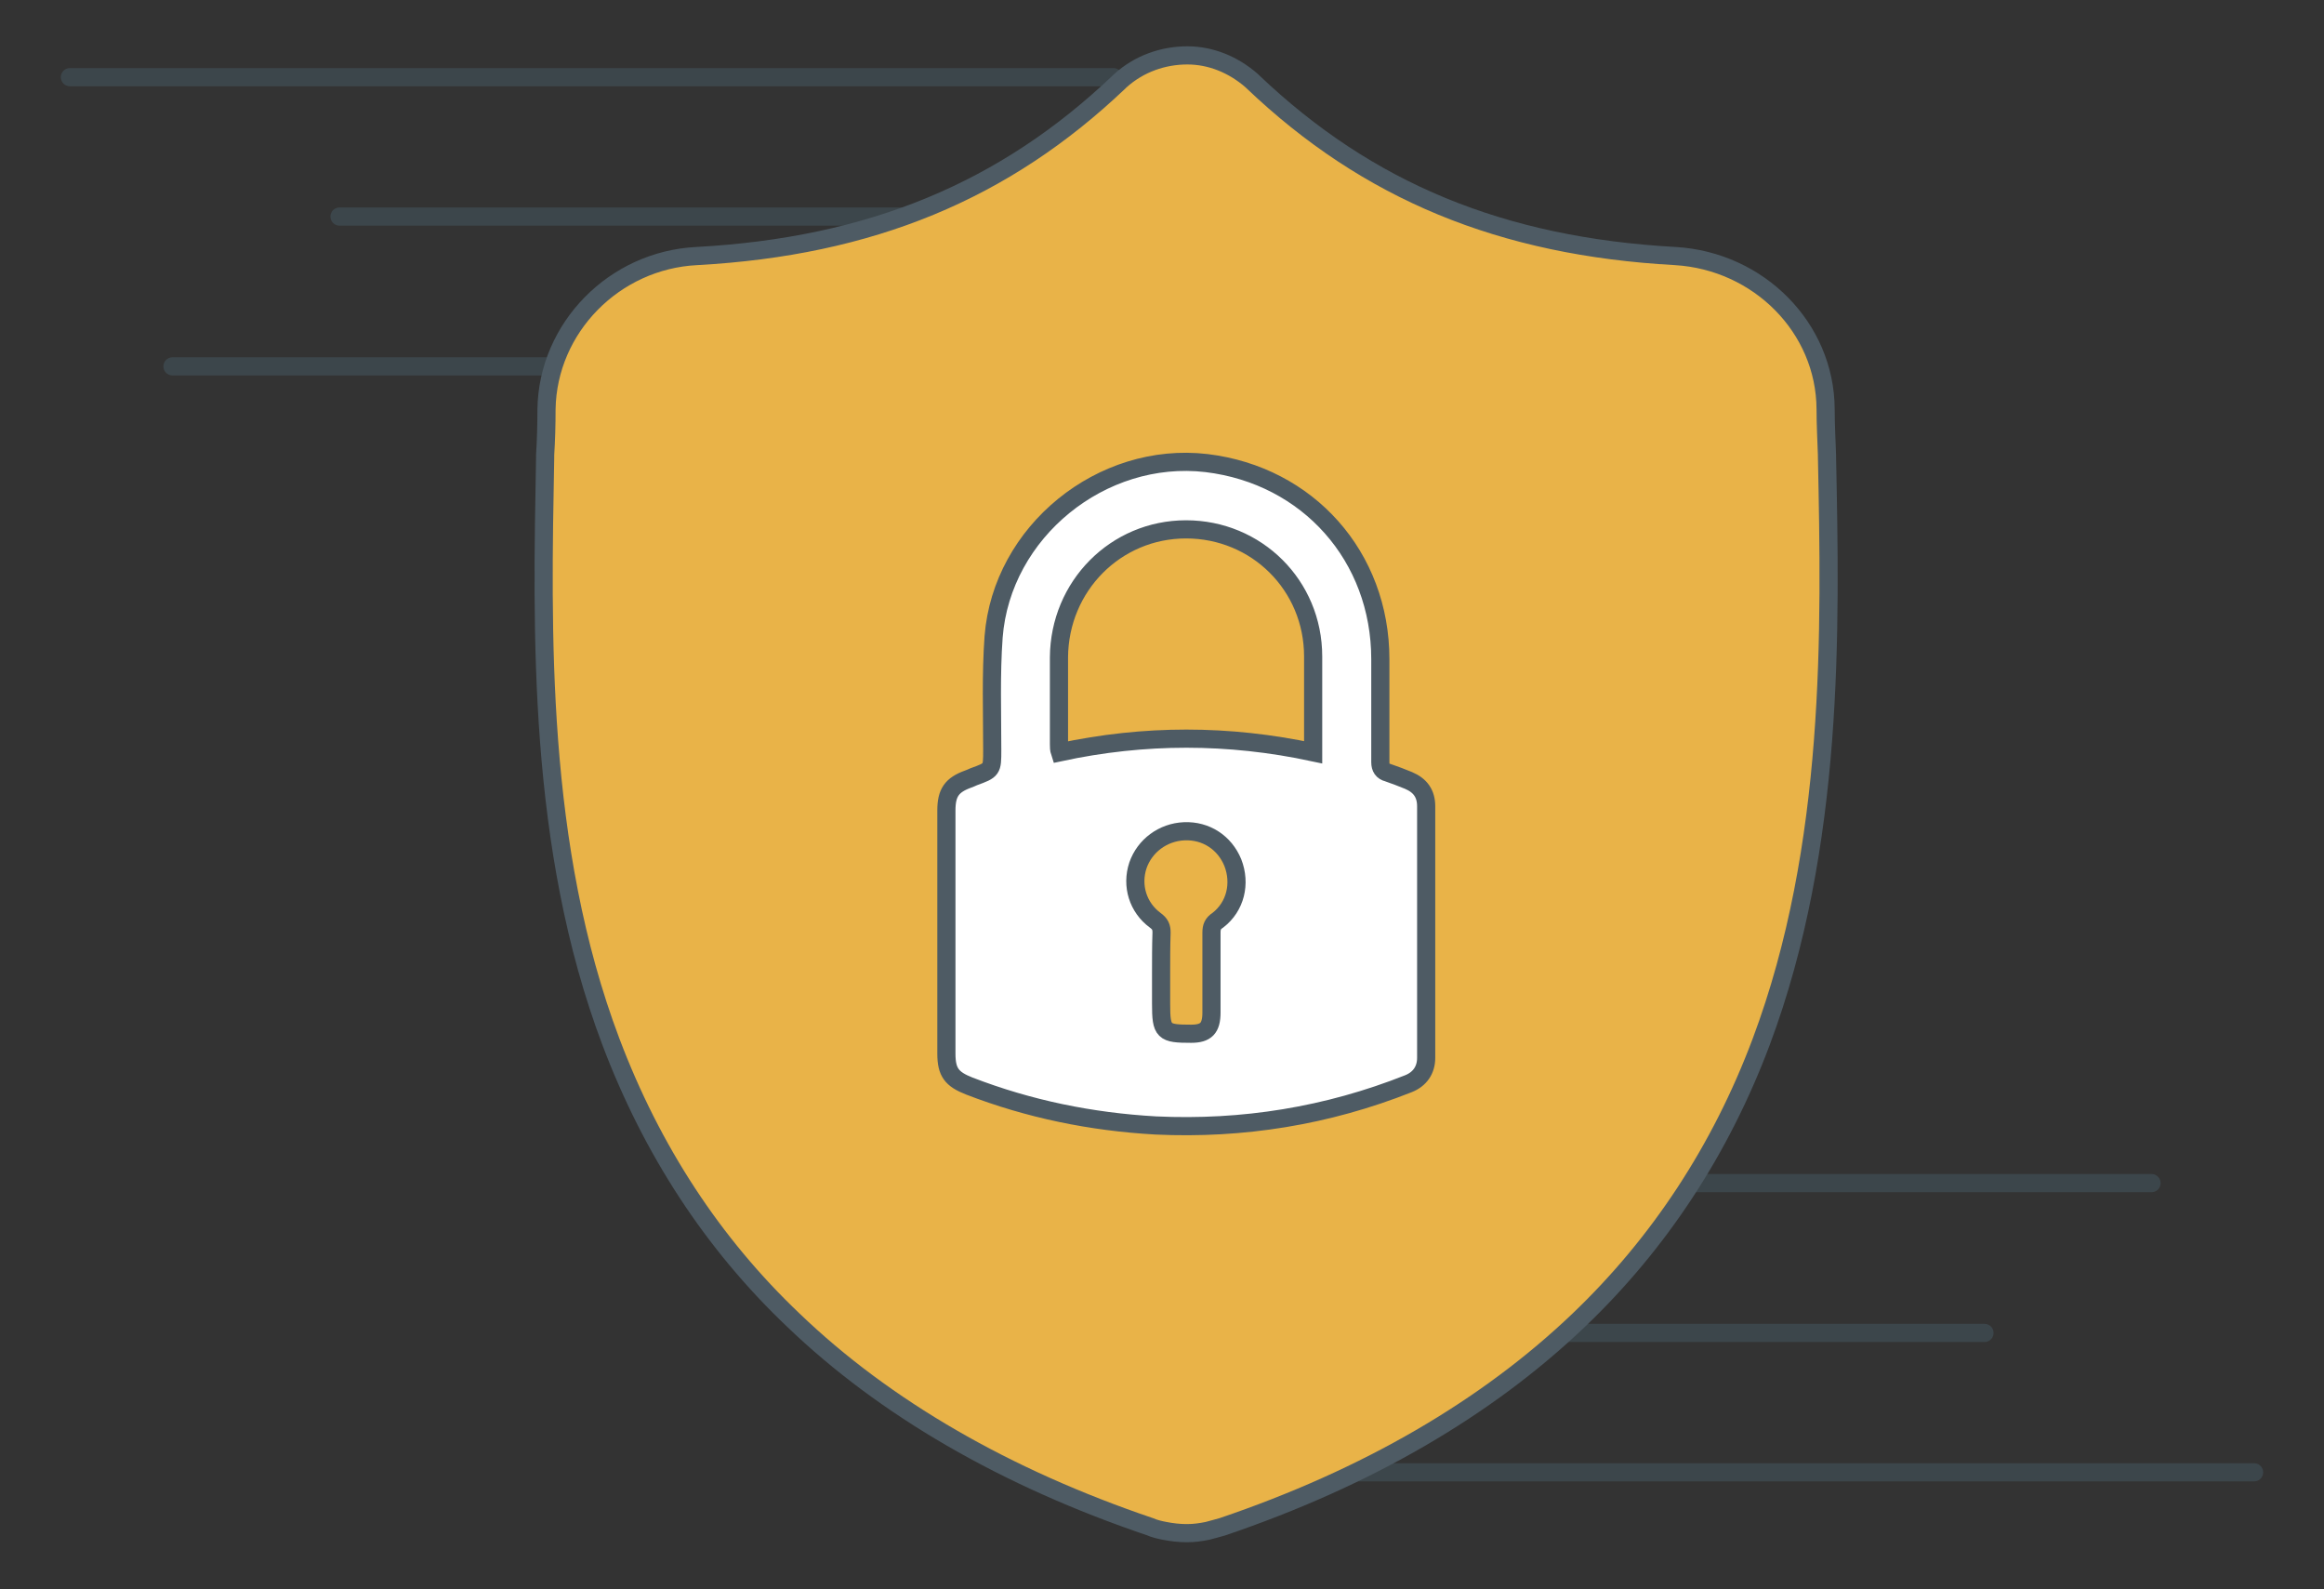
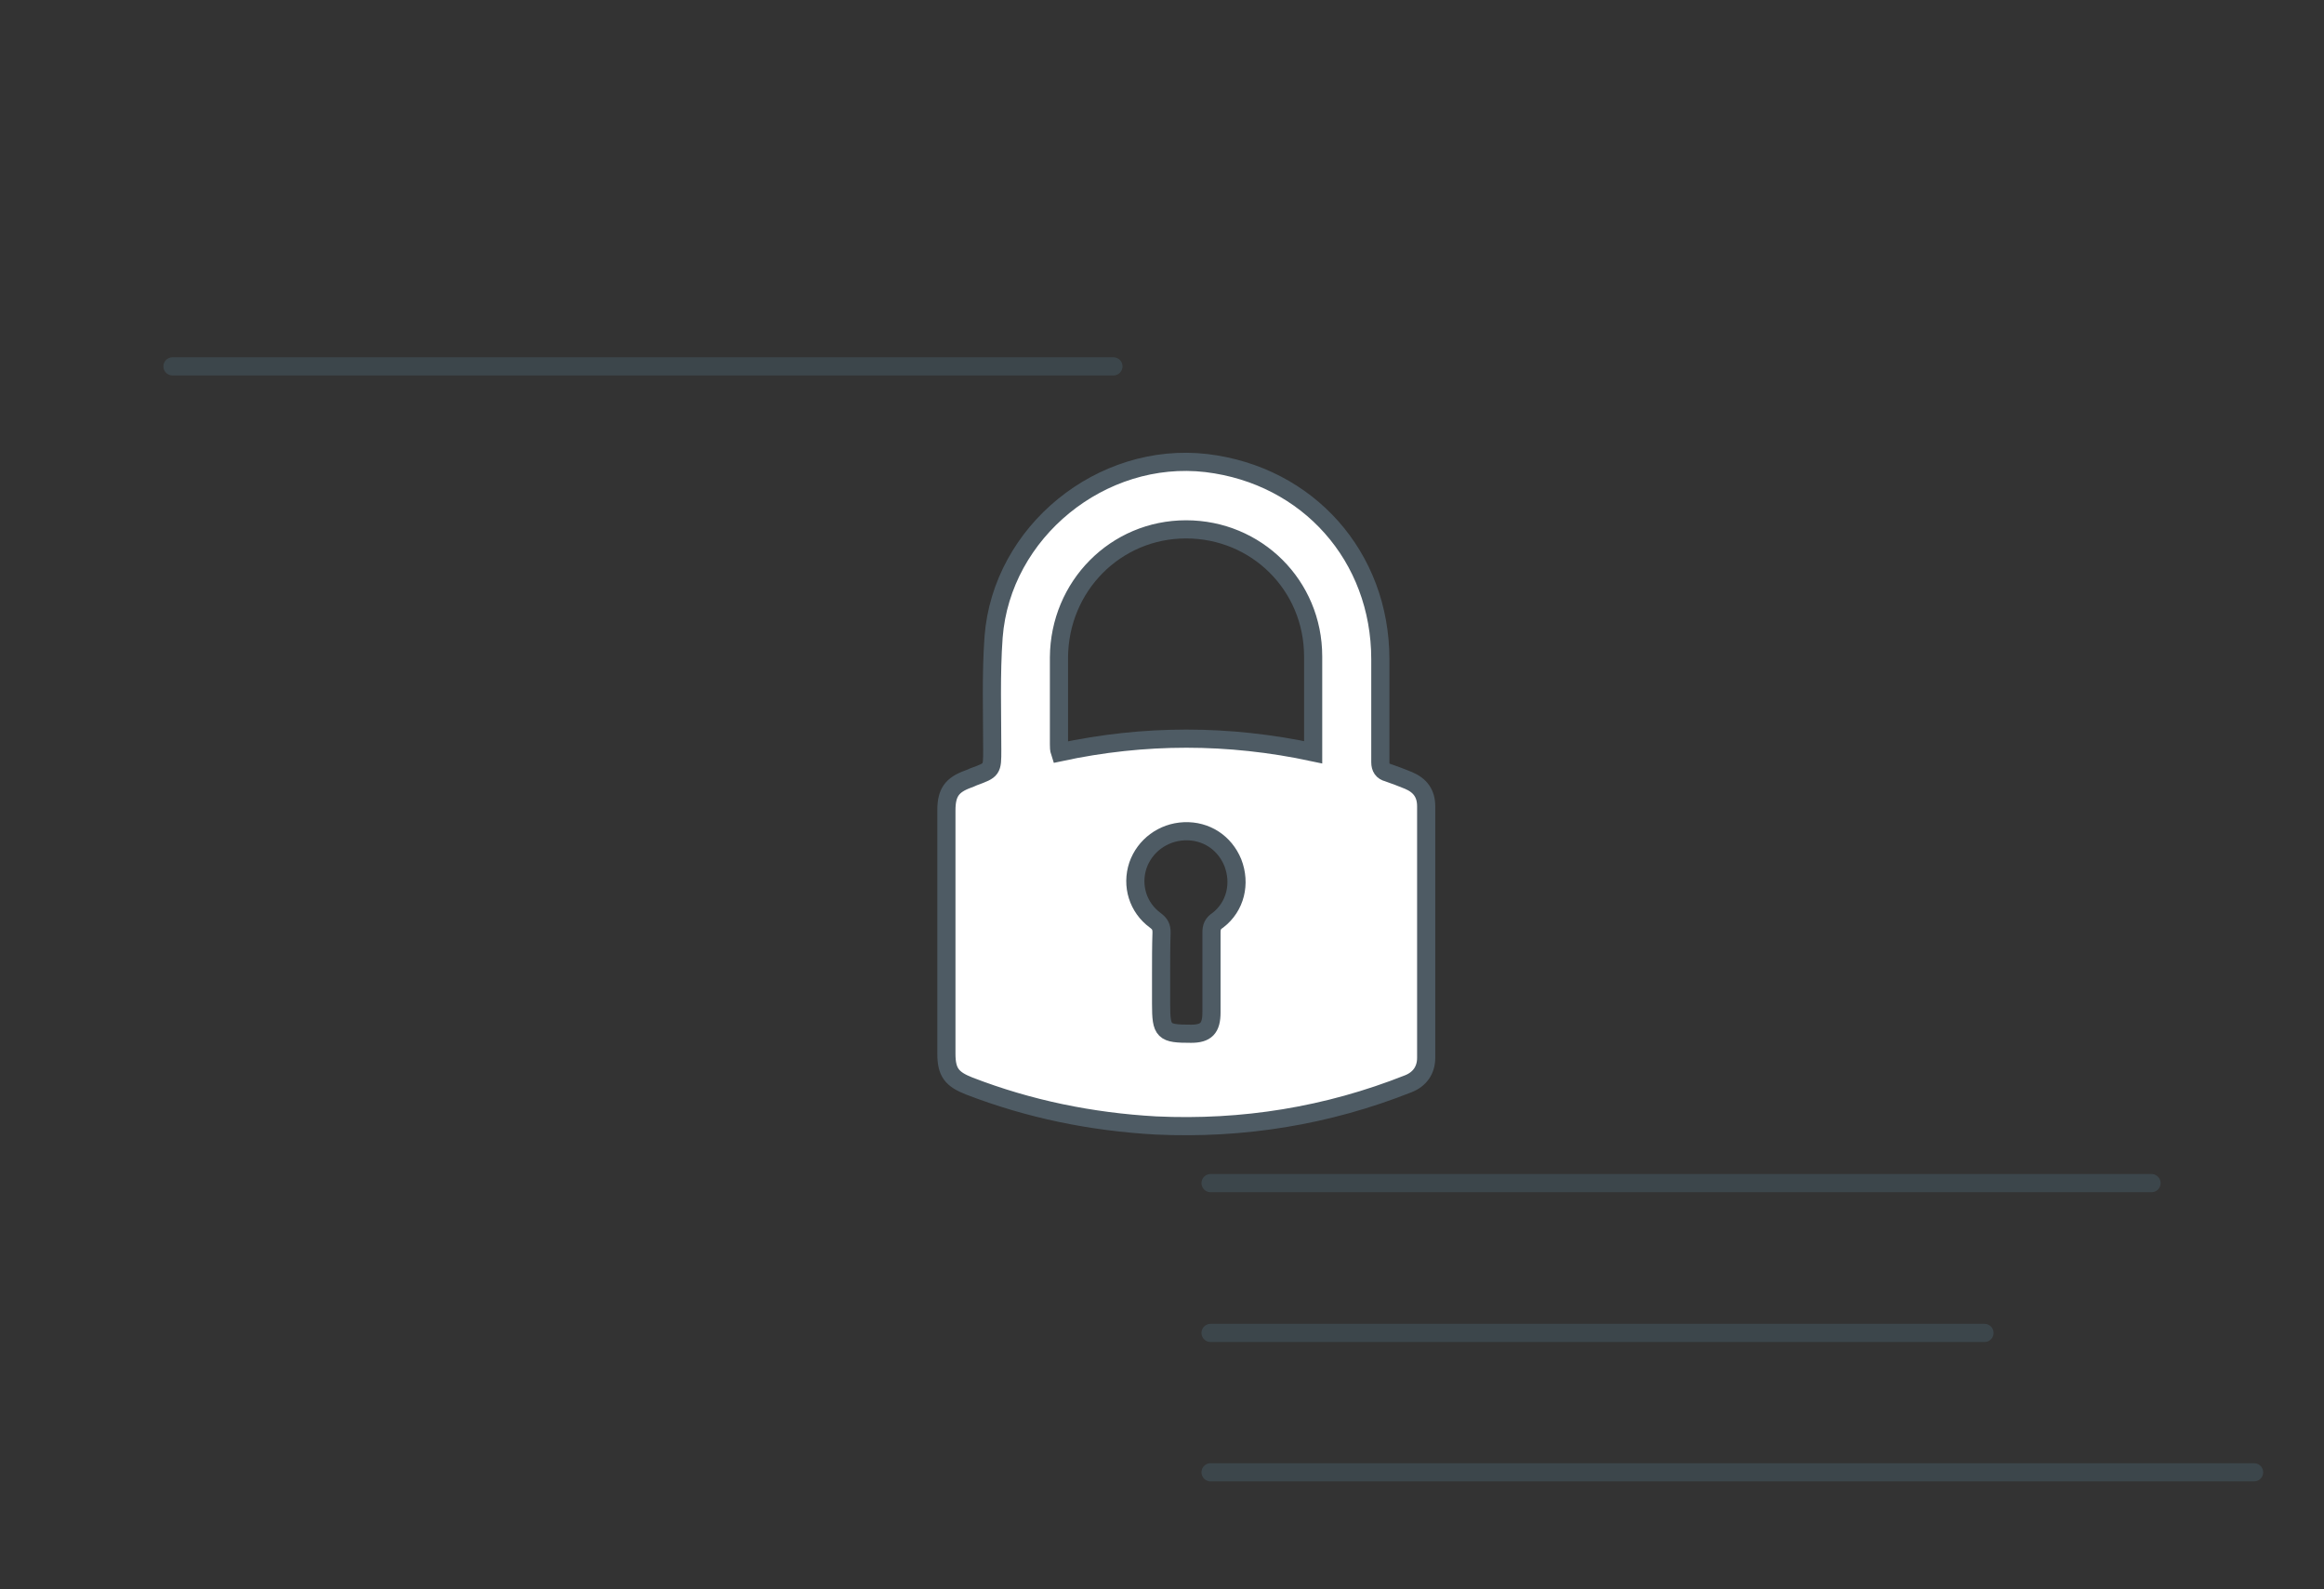
<svg xmlns="http://www.w3.org/2000/svg" version="1.1" id="Layer_1" x="0px" y="0px" viewBox="0 0 512 350" style="enable-background:new 0 0 512 350;" xml:space="preserve">
  <rect x="0" y="0" width="512" height="350" fill="#333333" stroke="none" />
  <style type="text/css">
	.st0{opacity:0;fill:#EDA749;}
	
		.st1{opacity:0.5;fill:none;stroke:#465B65;stroke-width:4;stroke-linecap:round;stroke-linejoin:round;stroke-miterlimit:10;enable-background:new    ;}
	.st2{fill:#E9B348;stroke:#4E5B64;stroke-width:4;stroke-miterlimit:10;}
	.st3{fill:#FFFFFF;stroke:#4E5B64;stroke-width:4;stroke-miterlimit:10;}
</style>
  <rect x="0" class="st0" width="512" height="350" />
  <line class="st1" x1="245.3" y1="80.7" x2="38" y2="80.7" />
-   <line class="st1" x1="245.3" y1="47.7" x2="74.8" y2="47.7" />
-   <line class="st1" x1="245.3" y1="17" x2="15.4" y2="17" />
  <line class="st1" x1="266.7" y1="260.6" x2="474" y2="260.6" />
  <line class="st1" x1="266.7" y1="293.6" x2="437.2" y2="293.6" />
  <line class="st1" x1="266.7" y1="324.3" x2="496.6" y2="324.3" />
-   <path class="st2" d="M388,229.5c-8.9,23.7-22.4,44.3-40.2,61.3c-20.2,19.3-46.6,34.7-78.5,45.5c-1.1,0.3-2.1,0.6-3.3,0.9  c-1.5,0.3-2.9,0.5-4.4,0.5h-0.3c-1.5,0-3.2-0.2-4.7-0.5c-1.1-0.2-2.3-0.5-3.2-0.9c-31.9-10.8-58.5-26.2-78.6-45.5  c-17.8-16.9-31.2-37.5-40.2-61.3c-16.3-43.1-15.2-90.5-14.5-128.7v-0.6c0.2-3.2,0.3-6.5,0.3-10.1c0.3-17.9,14.9-32.8,33.1-33.7  c38.3-2.1,67.8-14.3,93.1-38.4l0.2-0.2c4.2-3.8,9.5-5.6,14.8-5.6c5.1,0,10.1,2,14.2,5.6l0.2,0.2c25.3,24.1,54.8,36.3,93.1,38.4  c18.4,1.1,33,15.8,33.1,33.7c0,3.6,0.2,6.9,0.3,10.1v0.3C403.3,138.7,404.2,186.3,388,229.5z" />
-   <path class="st3" d="M304.1,155.1c0,4.2,0,8.6,0,12.8c0,1.2,0.5,2,1.7,2.3c1.5,0.5,3,1.1,4.5,1.7c2.6,1.1,3.9,2.9,3.9,5.7  c0,18.5,0,36.9,0,55.4c0,2.7-1.4,4.7-3.9,5.7c-17.9,7.1-36.5,10.1-55.7,9.2c-14.2-0.8-27.9-3.6-41.1-8.7c-3.8-1.5-5-3-5-7.1  c0-17.9,0-35.7,0-53.6c0-3.9,1.2-5.6,4.8-6.9c0.5-0.2,0.8-0.3,1.2-0.5c4.1-1.5,4.1-1.5,4.1-5.9c0-8.3-0.3-16.6,0.3-24.9  c1.8-23.2,23.8-41,46.9-38.3c22.4,2.7,38.3,20.6,38.3,43.2C304.1,148.5,304.1,151.8,304.1,155.1z M289.3,165.7c0-7.2,0-14.2,0-21.1  c0-15.7-12.5-28-28-28s-27.9,12.5-28,28.2c0,6.3,0,12.8,0,19.1c0,0.6,0,1.2,0.2,1.8C252.1,161.7,270.6,161.7,289.3,165.7z   M255.8,214.5c0,2.3,0,4.5,0,6.6c0,6.2,0.5,6.6,6.6,6.6c3.3,0,4.5-1.2,4.5-4.7c0-5.9,0-11.8,0-17.6c0-1.2,0.3-2,1.4-2.7  c3.9-3,5.1-8.1,3.3-12.7c-1.8-4.4-5.9-7.1-10.7-6.9c-4.7,0.2-8.7,3.2-10.2,7.5c-1.5,4.5,0,9.3,3.8,12.1c1.1,0.8,1.4,1.5,1.4,2.7  C255.8,208.4,255.8,211.5,255.8,214.5z" />
+   <path class="st3" d="M304.1,155.1c0,4.2,0,8.6,0,12.8c0,1.2,0.5,2,1.7,2.3c1.5,0.5,3,1.1,4.5,1.7c2.6,1.1,3.9,2.9,3.9,5.7  c0,18.5,0,36.9,0,55.4c0,2.7-1.4,4.7-3.9,5.7c-17.9,7.1-36.5,10.1-55.7,9.2c-14.2-0.8-27.9-3.6-41.1-8.7c-3.8-1.5-5-3-5-7.1  c0-17.9,0-35.7,0-53.6c0-3.9,1.2-5.6,4.8-6.9c0.5-0.2,0.8-0.3,1.2-0.5c4.1-1.5,4.1-1.5,4.1-5.9c0-8.3-0.3-16.6,0.3-24.9  c1.8-23.2,23.8-41,46.9-38.3c22.4,2.7,38.3,20.6,38.3,43.2C304.1,148.5,304.1,151.8,304.1,155.1M289.3,165.7c0-7.2,0-14.2,0-21.1  c0-15.7-12.5-28-28-28s-27.9,12.5-28,28.2c0,6.3,0,12.8,0,19.1c0,0.6,0,1.2,0.2,1.8C252.1,161.7,270.6,161.7,289.3,165.7z   M255.8,214.5c0,2.3,0,4.5,0,6.6c0,6.2,0.5,6.6,6.6,6.6c3.3,0,4.5-1.2,4.5-4.7c0-5.9,0-11.8,0-17.6c0-1.2,0.3-2,1.4-2.7  c3.9-3,5.1-8.1,3.3-12.7c-1.8-4.4-5.9-7.1-10.7-6.9c-4.7,0.2-8.7,3.2-10.2,7.5c-1.5,4.5,0,9.3,3.8,12.1c1.1,0.8,1.4,1.5,1.4,2.7  C255.8,208.4,255.8,211.5,255.8,214.5z" />
</svg>